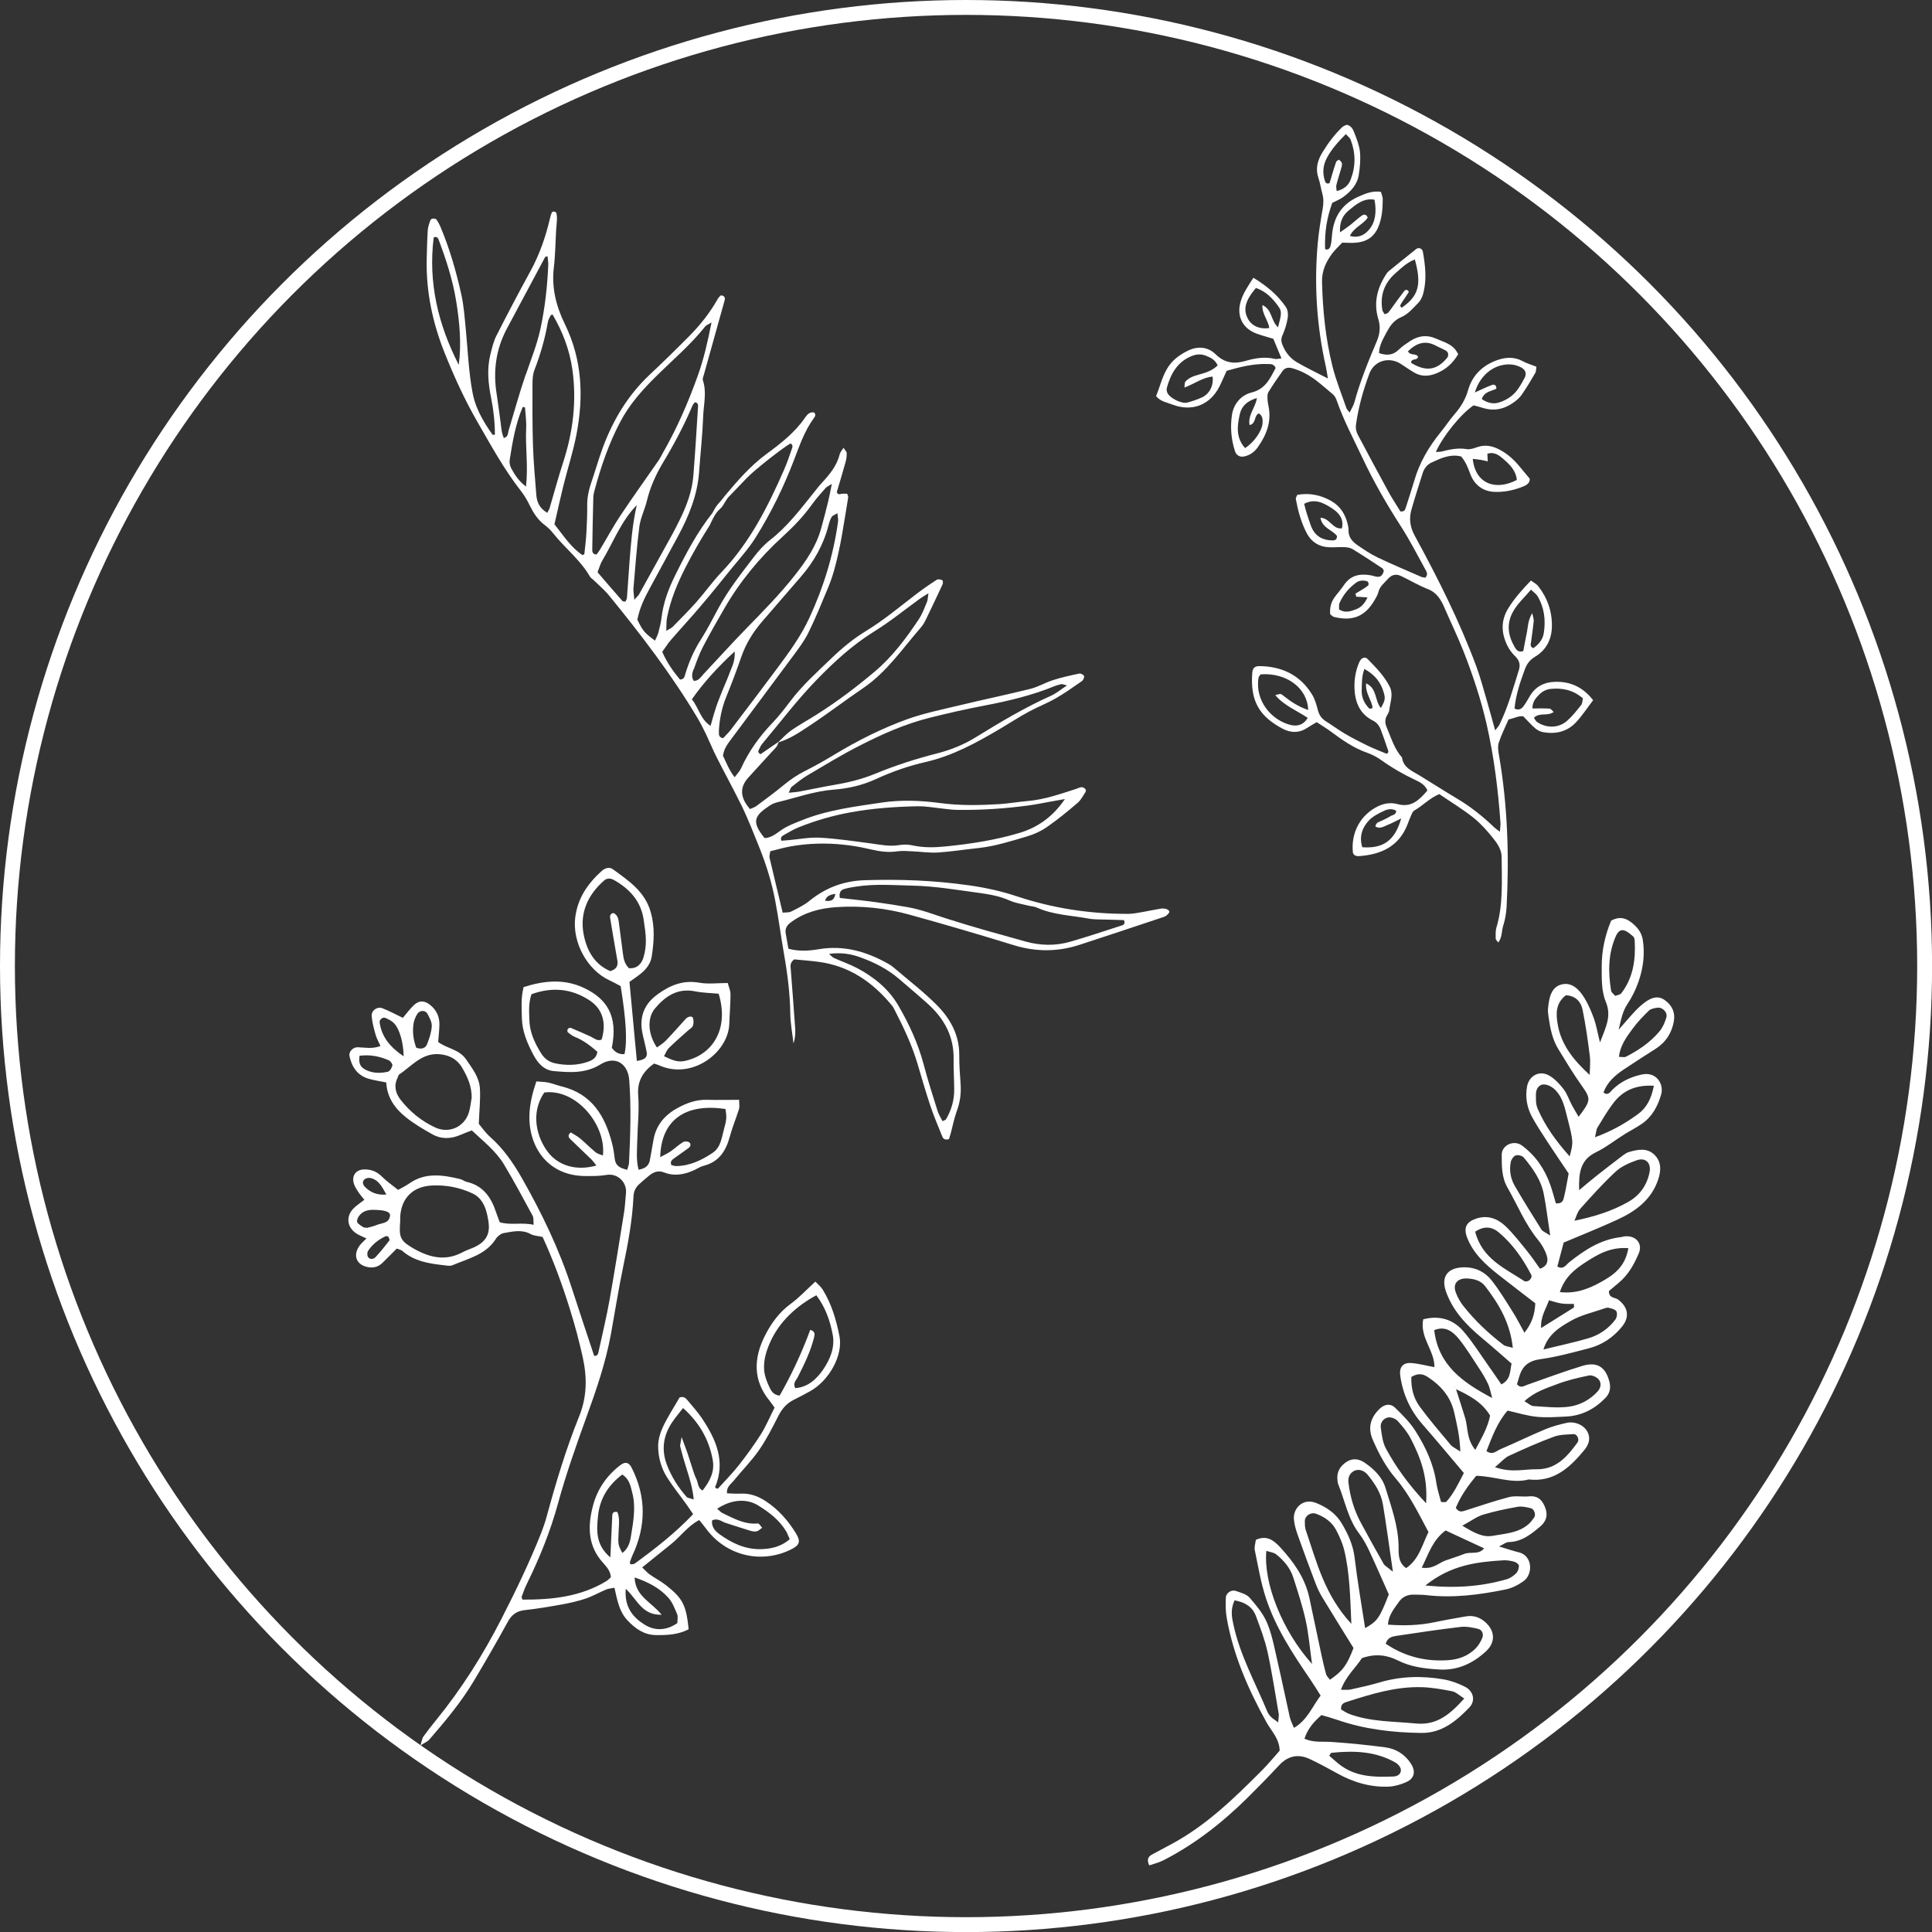
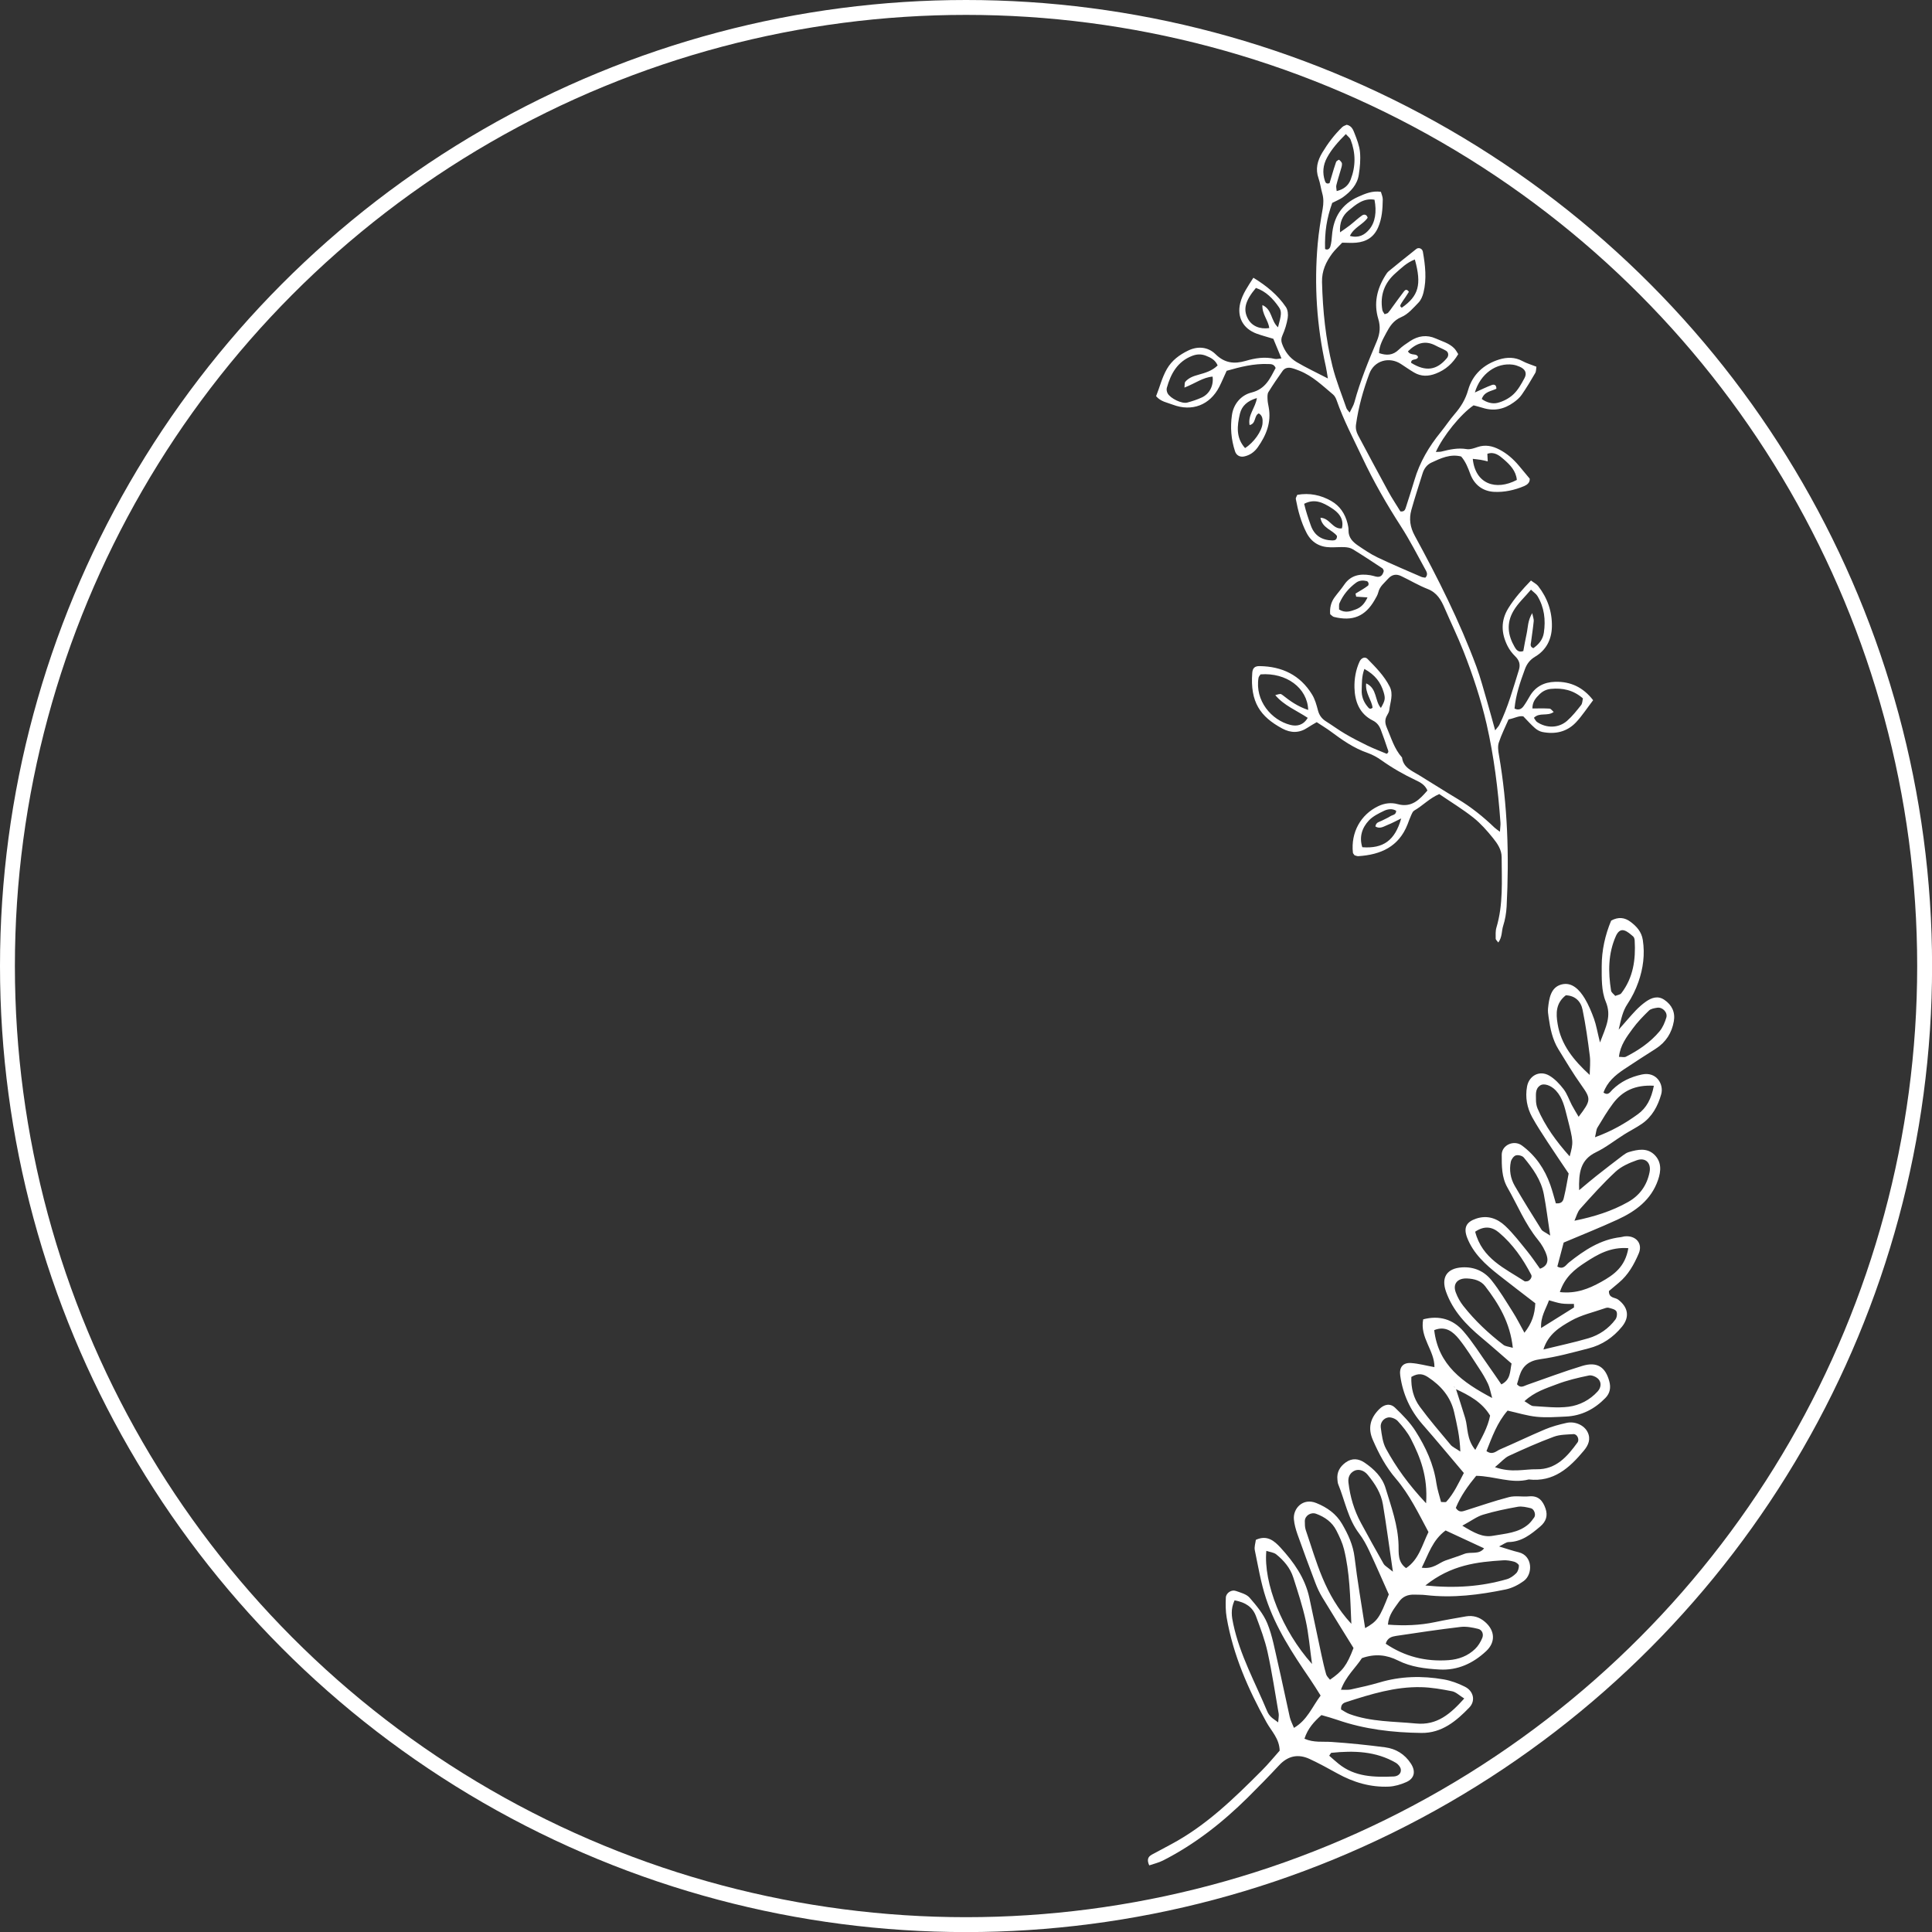
<svg xmlns="http://www.w3.org/2000/svg" id="_レイヤー_1" data-name="レイヤー 1" viewBox="0 0 259.53 259.53">
  <rect x="0" y="0" width="259.53" height="259.53" fill="#333333" stroke="none" />
  <defs>
    <style>
      .cls-1 {
        fill: #fff;
      }

      .cls-2 {
        fill: none;
        stroke: #fff;
        stroke-miterlimit: 10;
        stroke-width: 2px;
      }
    </style>
  </defs>
  <circle class="cls-2" cx="129.77" cy="129.77" r="128.77" />
  <path class="cls-1" d="M178.97,27.23c-.76,2.14-1.03,3.89-.97,6.22.4.21.64-.09.71-.35.14-.47.18-.98.22-1.48.19-2.42,1.29-4.2,3.55-5.2.93-.41,1.86-.82,3.02-.65.09.34.26.69.25,1.04-.02,1.27-.1,2.53-.62,3.73-.57,1.32-1.59,1.94-2.95,2.06-.63.06-1.26,0-1.88,0-.48.52-.96.94-1.34,1.45-.84,1.14-1.41,2.34-1.37,3.85.1,3.83.48,7.62,1.41,11.33.48,1.91,1.23,3.74,1.87,5.6.06.17.21.3.43.59.25-.53.52-.93.64-1.38.77-2.83,1.88-5.53,3.02-8.23.42-1.01.5-1.94.19-2.96-.63-2.09-.19-4.02.94-5.83.13-.21.27-.44.46-.59,1.23-1.01,2.46-2,3.71-2.99.32-.25.81-.05.88.38.32,1.82.53,3.66.08,5.48-.12.48-.33,1-.66,1.34-.71.73-1.42,1.58-2.31,1.95-1.07.45-1.56,1.25-2.03,2.13-.43.82-.94,1.65-.97,2.71,1.01.35,1.86.31,2.65-.46.45-.44.99-.8,1.52-1.15,1.08-.71,2.24-.89,3.45-.35.87.39,1.82.63,2.5,1.34.21.22.35.5.52.76-.74,1.25-1.69,2.1-3,2.61-1.03.4-1.99.41-2.93-.14-.6-.35-1.17-.76-1.76-1.14-1.56-1.03-3.59-.48-4.25,1.29-.82,2.2-1.46,4.46-1.79,6.81-.08.55.03,1,.27,1.46,1.35,2.52,2.68,5.05,4.06,7.56.51.94,1.12,1.83,1.63,2.68.57.07.64-.27.74-.56.39-1.21.78-2.42,1.14-3.63.71-2.42,1.96-4.53,3.54-6.47.64-.79,1.2-1.65,1.86-2.41.84-.97,1.46-1.97,1.82-3.25.59-2.07,2.1-3.45,4.17-4.09,1.04-.32,2.12-.34,3.14.22.55.3,1.16.47,1.86.75-.05.28-.02.61-.16.85-.57.99-1.16,1.97-1.81,2.91-.28.41-.68.75-1.09,1.04-1.26.91-2.64,1.21-4.15.73-.42-.13-.85-.24-1.23-.34-1.72,1.17-4.09,4.09-5.07,6.26.29-.02.53,0,.75-.05,1.11-.28,2.21-.53,3.39-.33.46.08,1-.12,1.47-.28,1.04-.35,1.99-.15,2.93.34,1.04.54,1.88,1.29,2.62,2.17.48.58.96,1.16,1.45,1.74.04.53-.33.81-.73.99-1.3.55-2.7.86-4.09.78-1.49-.09-2.62-.94-3.16-2.39-.31-.84-.62-1.66-1.23-2.36-1.47-.37-2.75.24-4.01.83-.58.27-.98.81-1.17,1.44-.51,1.64-1.05,3.27-1.51,4.92-.33,1.2-.17,2.3.46,3.46,3.1,5.69,6.02,11.48,8.28,17.58.57,1.54.98,3.15,1.45,4.73.35,1.2.67,2.4,1.07,3.83.29-.38.46-.54.56-.74,1.16-2.35,1.84-4.87,2.62-7.35.24-.76.06-1.33-.51-1.88-.4-.39-.76-.87-1.01-1.37-.85-1.7-.93-3.39.11-5.07.84-1.36,1.89-2.52,3.04-3.72.39.3.75.47.96.74,1.26,1.61,1.9,3.45,1.85,5.49-.04,1.69-.76,3.11-2.23,3.99-.72.43-1.13.97-1.4,1.71-.63,1.71-1.22,3.44-1.39,5.27.53.27.92.08,1.2-.3.3-.41.56-.85.81-1.29.76-1.35,1.96-1.96,3.44-2,2.1-.06,3.78.75,5.11,2.47-.81,1.06-1.47,2.08-2.28,2.95-1.22,1.31-2.81,1.66-4.54,1.32-.35-.07-.72-.28-.99-.52-.52-.45-.98-.97-1.57-1.58-.58-.12-1.19.26-1.98.41-.44,1.02-.96,2.04-1.31,3.11-.17.51-.08,1.14.02,1.69,1.17,6.74,1.38,13.52,1.03,20.34-.05.88-.2,1.77-.47,2.61-.22.69-.11,1.49-.65,2.22-.17-.24-.35-.38-.35-.51,0-.5-.04-1.03.1-1.5.93-3.11.71-6.29.7-9.46,0-1-.57-1.83-1.16-2.56-.79-.98-1.65-1.96-2.63-2.74-1.44-1.14-3.02-2.1-4.59-3.17-1.3.55-2.22,1.56-3.37,2.22-.19.11-.3.39-.4.61-.18.4-.33.82-.49,1.24-1.18,3.01-3.61,4.08-6.61,4.27-.18.01-.36-.08-.51-.12-.09-.14-.21-.24-.22-.35-.29-2.7,1.03-5.11,3.41-6.25.84-.4,1.73-.51,2.6-.27,1.9.52,2.94-.62,4-1.83-.33-.77-.96-1.1-1.58-1.39-1.61-.76-3.15-1.64-4.61-2.68-.56-.4-1.2-.75-1.85-.98-1.84-.63-3.39-1.72-4.92-2.86-.6-.45-1.26-.83-1.91-1.27-.46.27-.84.48-1.2.72-1.12.76-2.26.76-3.42.14-2.97-1.6-4.34-3.55-4.04-7.49.05-.65.35-.91.99-.9,3.01.04,5.44,1.2,7.04,3.81.39.63.6,1.39.79,2.12.17.66.51,1.13,1.08,1.49.86.54,1.68,1.15,2.55,1.66.98.58,2,1.1,3.03,1.6.85.41,1.74.75,2.58,1.1.37-.22.18-.47.11-.68-.28-.84-.57-1.68-.89-2.52-.2-.55-.52-.99-1.08-1.27-1.81-.9-2.42-2.57-2.47-4.4-.03-1.18.17-2.41.69-3.53.23-.49.73-.69,1.06-.35,1.11,1.13,2.23,2.26,2.97,3.7.55,1.07.07,2.12-.04,3.17-.03.24-.16.48-.29.7-.33.54-.3,1.06-.06,1.63.6,1.39,1.01,2.88,2.06,4.05.17,1.35,1.3,1.77,2.27,2.36,1.73,1.06,3.45,2.16,5.19,3.2,1.81,1.08,3.44,2.39,4.96,3.85.17.16.37.29.73.56.03-.56.1-.91.07-1.26-.32-4.44-.87-8.85-1.86-13.2-.77-3.35-1.86-6.61-3.11-9.8-.77-1.95-1.69-3.84-2.52-5.76-.48-1.12-1.03-2.1-2.29-2.59-1.23-.48-2.38-1.18-3.59-1.75-.64-.3-1.22-.19-1.72.37-.5.57-1.13,1.02-1.32,1.83-.09.36-.3.7-.49,1.03-1.26,2.2-2.96,2.9-5.47,2.27-.17-.04-.3-.21-.5-.36-.08-.83.1-1.61.6-2.29.41-.56.88-1.08,1.27-1.66.87-1.29,2.11-1.52,3.52-1.29.25.04.49.12.74.18.66.16.93-.21,1.07-.76-.06-.12-.09-.28-.18-.34-1.32-.87-2.64-1.75-3.99-2.57-.3-.19-.71-.26-1.07-.28-.63-.03-1.27.03-1.91.02-1.47-.01-2.58-.67-3.24-1.97-.73-1.42-1.14-2.96-1.43-4.52-.03-.16.12-.34.2-.56,1.64-.29,3.18.03,4.58.84,1.14.65,1.85,1.72,2.17,3.01.08.31.14.63.13.94-.01.95.56,1.53,1.26,2.01.84.57,1.69,1.15,2.6,1.59,1.95.93,3.94,1.77,5.92,2.63.17.07.36.08.54.11.45-.45.12-.87-.07-1.23-1.04-1.89-2.02-3.81-3.19-5.63-1.93-2.99-3.7-6.07-5.22-9.3-1.19-2.53-2.51-5-3.43-7.65-.1-.29-.26-.61-.49-.8-1.41-1.18-2.74-2.48-4.49-3.18-.35-.14-.71-.28-1.08-.37-.46-.11-.91-.02-1.2.38-.66.93-1.31,1.88-1.91,2.85-.15.24-.13.61-.12.92.01.38.09.76.16,1.13.37,2.02-.33,3.75-1.47,5.36-.46.65-1.07,1.08-1.85,1.24-.55.11-1.03-.16-1.2-.68-.53-1.6-.66-3.26-.42-4.89.21-1.48,1.22-2.67,2.62-3.02,1.91-.47,2.51-1.92,3.25-3.3-.22-.54-.63-.52-.99-.53-1.93-.08-3.77.39-5.59.91-.36.77-.65,1.48-.99,2.15-1.26,2.45-3.66,3.38-6.25,2.4-.75-.29-1.61-.4-2.24-1.14.49-1.21.78-2.48,1.45-3.65.68-1.18,1.7-1.91,2.82-2.46,1.28-.64,2.69-.55,3.73.48,1.21,1.19,2.5,1.33,4.02.89,1.29-.38,2.59-.59,3.94-.27.23.05.49-.03.88-.07-.39-.94-.74-1.79-1.09-2.63-.78-.24-1.52-.43-2.24-.69-1.82-.67-2.66-2.22-2.21-4.09.3-1.24,1.04-2.27,1.77-3.42,1.77,1.08,3.27,2.31,4.38,3.95.25.38.31.99.23,1.46-.13.8-.38,1.6-.71,2.34-.18.4-.18.73-.06,1.08.37,1.06,1.03,1.94,1.97,2.5,1.3.77,2.68,1.41,4.2,2.2-.11-.65-.18-1.14-.28-1.61-1.22-5.44-1.58-10.94-1.09-16.48.14-1.58.4-3.15.67-4.71.12-.71.14-1.38-.06-2.07-.19-.67-.27-1.37-.5-2.02-.44-1.25-.15-2.35.5-3.44.76-1.26,1.63-2.42,2.69-3.44.17-.16.43-.23.6-.31.68.15.86.68,1.04,1.13.32.82.66,1.68.74,2.54.09,1,0,2.04-.16,3.04-.2,1.34-1.09,2.27-2.14,3.03-.4.29-.89.47-1.46.77ZM175.73,95.37c-.09-2.96-2.95-5.05-6.4-4.78-.09.14-.24.29-.27.46-.5,3.07,1.73,5.69,4.28,6.33.87.22,1.74.05,2.33-.95-1.51-1-3.18-1.65-4.36-3.05.69-.2.71-.22,1.02.02.99.79,2.02,1.51,3.4,1.97ZM159.11,52.05c.05-.43.01-.64.1-.75.47-.56,1.12-.78,1.81-.97.9-.25,1.8-.51,2.55-1.24-.33-.76-.93-1.05-1.59-1.31-.64-.25-1.23-.21-1.85.03-1.97.77-2.86,2.4-3.39,4.3-.06.22,0,.52.11.73.38.69,1.91,1.43,2.63,1.24.67-.18,1.34-.4,1.97-.69,1.04-.49,1.6-1.6,1.44-2.8-1.29.1-2.33.91-3.77,1.47ZM205.82,82.34c.11.54.23.82.21,1.08-.09.94-.24,1.88-.36,2.82-.03.28-.2.62.31.83.71-.5,1.27-1.14,1.41-2.07.26-1.74.06-3.42-.87-4.95-.18-.29-.5-.49-.86-.84-.84,1.01-1.74,1.8-2.35,2.85-.98,1.67-.76,3.28.16,4.86.2.34.49.78,1.16.54.14-.75.27-1.55.45-2.35.18-.83.13-1.73.76-2.77ZM206.05,96.42c.14.19.24.43.41.56,1.28.87,2.91.85,4.05-.15.71-.62,1.3-1.38,1.89-2.12.17-.22.16-.58.24-.89-1.29-1.13-2.73-1.43-4.31-1.28-.6.06-1.1.31-1.52.72-.5.49-.96,1-.96,1.91.81,0,1.56-.03,2.31.02.17.01.33.26.55.45-.86.63-1.91,0-2.67.8ZM198.13,52.72c.89-.4,1.56-.74,2.27-1,.3-.11.63-.03.61.5-.67.34-1.61.36-1.96,1.38.63.46,1.41.69,2.11.52.77-.19,1.57-.61,2.14-1.15.63-.59,1.07-1.4,1.49-2.18.36-.67.1-1.2-.63-1.52-.29-.13-.6-.23-.91-.28-2.23-.31-4.39,1.21-5.13,3.74ZM190.05,34.86c-1.13.44-1.83,1.18-2.58,1.83-1.49,1.3-2.11,2.96-1.78,4.94.03.21.21.4.31.58.22-.09.37-.1.45-.18.21-.23.39-.49.57-.75.52-.71,1.04-1.44,1.58-2.14.15-.19.37-.37.66.06-.14.22-.3.48-.47.73-.17.26-.37.51-.53.79-.11.2-.31.43.05.61,2.25-1.57,2.69-3.08,1.75-6.47ZM179.55,25.67c.98-.24,1.58-.74,1.89-1.55.69-1.79.68-3.58-.01-5.36-.1-.26-.37-.44-.64-.75-1.03,1.03-1.9,2-2.53,3.17-.54,1-.64,2.04-.28,3.12.08.25.22.45.62.3.09-.31.2-.67.31-1.03.18-.6.35-1.21.57-1.81.05-.14.37-.32.4-.3.17.14.38.34.39.53.02.3-.11.61-.19.91-.19.67-.41,1.33-.57,2-.05.21.03.45.05.77ZM199.86,61.98c-.37-.08-.66-.17-.96-.21-.34-.06-.69-.08-1.06-.13.34,3.38,3.1,4.32,5.92,2.83-.11-1.22-.91-2.03-1.76-2.77-.61-.53-1.27-1.06-2.2-.74.02.3.03.6.05,1.02ZM188.23,109.94c-.8.39-1.28.66-1.78.85-.53.21-1.08.62-1.69.23.09-.59.53-.6.85-.77.39-.21.81-.37,1.17-.61.28-.18.77-.15.77-.73-.53-.32-1.12-.23-1.61,0-.73.35-1.51.73-2.05,1.3-.94,1-1.32,2.23-.89,3.6,2.8.21,4.39-.89,5.23-3.88ZM171.68,43.96c.45-1.67.53-2.11.11-2.71-.79-1.14-1.74-2.12-3.08-2.57-1.46,1.74-1.74,2.89-1.07,4.15.52.96,1.58,1.43,2.86,1.24-.11-1.02-.98-1.85-.92-3.09,1.34.6,1.1,2.07,2.1,2.99ZM177.39,69.55c1.26.05,1.62,1.58,2.87,1.43.33-1.35-.52-2.2-1.46-2.78-1.02-.64-2.18-1.28-3.61-.52.24,1.03.56,1.97.9,2.92.49,1.37,1.5,1.97,2.9,2,.34,0,.62-.1.61-.6-.59-.82-1.98-1.03-2.22-2.44ZM181.34,31.69c1.16.33,1.97-.13,2.58-.85.83-.97,1.03-2.4.72-4.01-1.48-.27-2.52.66-3.51,1.48-.78.65-1.21,1.58-1.12,2.9.55-.39.95-.65,1.33-.95.55-.43,1.05-.92,1.63-1.32.26-.18.62-.16.75.31-.61.91-1.83,1.28-2.38,2.43ZM169.1,55.53c-.67.29-.33,1.38-1.24,1.57-.26-1.36.81-2.36.98-3.63-1.28.38-2.03,1.06-2.28,2.11-.38,1.62-.56,3.22.69,4.61,1.17-.73,2.29-2.3,2.35-3.34.03-.49.02-1.02-.51-1.32ZM189.13,47.2c.39.66,1.15.18,1.36.76-.14.52-.95.12-.93.78,1.95,1.21,3.43,1.02,4.81-.64.26-.31.23-.78-.13-.99-.43-.26-.91-.43-1.35-.67-1.45-.78-2.63-.35-3.76.76ZM182.18,80.15c-.03-.14-.06-.28-.09-.41.31-.18.61-.36.91-.55.26-.16.53-.33.77-.52.07-.06.09-.24.06-.35-.03-.1-.13-.24-.22-.26-.5-.12-1-.11-1.44.21-.98.72-1.74,1.63-2.23,2.74-.11.25-.04.59-.06.86.83.52,1.55.25,2.25-.01.73-.27,1.2-.8,1.57-1.61-.59-.04-1.06-.07-1.53-.1ZM183.28,89.86c-.39,1.07-.32,1.96-.36,2.82-.04.86.25,1.61.8,2.26.14.17.31.43.66.13-.12-1.05-1.01-1.96-.86-3.27,1.51.69,1.13,2.36,1.98,3.3.57-1.01.62-1.25.37-2.11-.39-1.32-1.15-2.34-2.59-3.13Z" />
-   <path class="cls-1" d="M84.56,131.93c.33,3.54.66,7.07.99,10.59,1.08-.17,1.44-.48,1.32-1.18-.16-.91-.43-1.8-.6-2.71-.39-2.11.32-3.8,2.05-5.05,1.67-1.22,3.44-1.96,5.62-1.57,1.19.21,2.45.04,3.82.04.13.51.37,1.01.37,1.51,0,1.31-.12,2.62-.16,3.94-.11,3.88-4.99,7.6-9.42,5.61-.2-.09-.42-.15-.7-.24-1.46,1.07-2.27,2.32-2.12,4.28.16,1.99-.08,4-.12,6.01-.03,1.29-.18,2.59.17,3.97.87-.15,1.38-.51,1.52-1.29.17-.91.33-1.82.49-2.74.35-1.98,1.53-3.34,3.25-4.27,1.23-.67,2.52-1.14,3.97-1.09,1.38.04,2.76,0,4.28,0,0,.52.08.9-.01,1.22-.39,1.25-.9,2.46-1.24,3.72-.52,1.92-1.45,3.4-3.51,3.92-.44.11-.84.38-1.26.58-1.31.6-2.66.86-4.05.32-.75-.29-1.36-.1-1.94.36-.48.38-.95.79-1.41,1.21-.48.43-.74.97-.77,1.63-.15,3.18-.72,6.29-1.37,9.39-.63,3.02-1.11,6.07-1.66,9.11-.7,3.82-1.95,7.47-3.27,11.1-1.39,3.85-2.76,7.71-3.84,11.66-1.02,3.73-2.47,7.32-4.18,10.79-.27.55-.48,1.13-.69,1.71-.04.12.06.28.09.42,3.97.02,7.85-.38,11.33-2.52.19-.12.34-.3.55-.49-.04-.83-.59-1.42-1.08-1.97-2.05-2.28-2.04-4.93-1.32-7.64.59-2.23,1.85-4.07,3.71-5.47.63-.47,1.11-.36,1.48.37,1.99,3.92,1.95,7.87.09,11.82-.13.28-.22.57-.32.86-.02.06.03.14.07.3.19-.03.43,0,.57-.1,2.74-2,5.42-4.08,7.85-6.64-.35-.52-.63-.95-.94-1.37-.85-1.19-1.78-2.33-2.56-3.57-.8-1.26-1.19-2.72-1.2-4.19,0-.89.29-1.84.67-2.65.66-1.38,1.51-2.67,2.21-3.9.62-.19.87.14,1.11.43.64.78,1.32,1.52,1.88,2.35,1.91,2.84,3.23,5.83,1.78,9.28.12.11.16.18.22.19.07.01.17,0,.21-.05.93-1.03,1.91-2.02,2.77-3.11,1.05-1.34,2.05-2.72,2.96-4.15.69-1.1,1.2-2.33,1.83-3.57-.25-.35-.45-.66-.69-.95-2.24-2.75-2.11-5.72-.62-8.68.83-1.65,1.9-3.16,3.46-4.3,1.16-.85,2.16-1.93,3.33-3,.38.4.74.68.97,1.05,1.21,1.93,1.84,4.1,2.27,6.3.5,2.56-1.4,5.95-3.92,7.36-.74.42-1.5.8-2.26,1.19-.93.47-1.55,1.2-2.03,2.14-.8,1.58-1.61,3.18-2.62,4.63-1.01,1.45-2.28,2.72-3.4,4.1-.37.45-.97.81-.88,1.67.6.02,1.19.07,1.78.04,1.28-.06,2.36.31,3.45,1.03,1.73,1.15,3.02,2.64,4.07,4.37.61,1.02.44,1.51-.58,2.04-4.06,2.08-8.86.93-11.56-2.77-.26-.36-.56-.7-.89-1.12-1.56.82-2.5,2.2-3.74,3.2-1.26,1.02-2.52,2.03-3.92,3.16.39.37.67.71,1.01.95.69.49,1.46.88,2.12,1.39,2.33,1.82,2.77,2.7,3.11,5.97-1.38.73-2.91.81-4.44.78-1.56-.03-2.74-.87-3.79-1.99-1.12-1.19-1.36-2.73-1.74-4.37-.45.09-.81.12-1.13.25-.93.39-1.81.9-2.76,1.22-1.02.34-2.08.58-3.13.77-1.67.3-3.35.59-5.04.77-1.12.12-1.77.65-2.3,1.63-1.44,2.64-2.96,5.25-4.5,7.84-1.71,2.87-3.84,5.42-6.02,7.93-.21.25-.56.38-1.18.78.21-.67.24-.98.4-1.2.54-.75,1.12-1.48,1.7-2.2,3.43-4.21,6.3-8.76,8.78-13.6,1.94-3.79,3.78-7.61,5.35-11.57.28-.72.53-1.45.73-2.19,1.24-4.55,2.59-9.07,4.36-13.44,1.06-2.63,1.08-5.24.49-7.91-.48-2.19-1.06-4.36-1.73-6.49-1.03-3.32-2.23-6.58-3.67-9.71-.57-.13-1.14-.14-1.59-.38-1.2-.66-2.42-.35-3.62-.14-.4.07-.85.43-1.07.78-1.37,2.15-3.72,2.64-5.83,3.54-.33.14-.77.05-1.15,0-2.01-.22-3.99-.53-5.6-1.94-.16-.14-.41-.17-.73-.3-.64.64-1.27,1.3-1.93,1.93-.53.51-1.16.7-1.91.57-1.57-.28-2.11-1.57-1.15-2.9.22-.3.51-.54.92-.96-.45-.21-.78-.34-1.1-.51-1.52-.81-1.78-2.45-.56-3.6.39-.37.84-.66,1.38-1.08-.29-.36-.57-.68-.81-1.04-.22-.32-.42-.65-.56-1.01-.42-1.14.21-2.04,1.41-2.03.88,0,1.63.28,2.29.94.65.65,1.41,1.17,2.2,1.81.53-.3,1.02-.53,1.45-.83,2.18-1.56,4.53-1.19,6.9-.62.3.07.55.3.85.37,2.23.5,3.31,2.09,3.97,4.11.14.44.32.86.49,1.32,1.46.43,2.93-.02,4.55.34-.05-.54.02-.94-.14-1.22-1.25-2.31-2.49-4.63-3.84-6.88-1.09-1.81-2.76-3.1-4.33-4.58-.54.21-1.04.39-1.52.6-1.28.56-2.58.6-3.8-.09-1.21-.68-2.42-1.39-3.5-2.25-1.49-1.18-2.57-2.68-2.67-4.7-.91-.19-1.67-.29-2.4-.51-1.49-.45-2.23-1.58-2.54-3.03-.12-.59.46-1.21,1.11-1.19.98.03,1.96.26,3.05-.17-.25-.57-.52-1.04-.66-1.54-.23-.81-.45-1.64-.52-2.47-.06-.75.73-1.33,1.44-1.06.93.35,1.81.85,2.75,1.29.46-.54.91-1.16,1.45-1.68.73-.71,1.49-.67,2.27-.01.83.69,1.22,1.59,1.19,2.66-.02.76-.11,1.52-.17,2.27,1.22.91,2.82.98,3.74,2.32.84,1.23,1.78,2.41,1.87,3.92.09,1.44-.08,2.9-.15,4.75.35.41.87,1.19,1.55,1.79,1.77,1.57,3.08,3.48,4.23,5.49,2.68,4.71,5.03,9.58,6.7,14.75.99,3.06,2.01,6.11,3.02,9.15.51.03.54-.35.6-.61.51-2.34,1.07-4.67,1.49-7.03.69-3.88,1.3-7.77,1.93-11.66.13-.84.16-1.69.25-2.53.17-1.49-1.13-2.74-2.6-2.48-.91.16-1.85.15-2.77.15-5.36.02-7.87-4.25-7.58-8.56.09-1.37.43-2.73.91-4.15.58.05,1.11.05,1.62.16.6.12,1.18.37,1.78.51,4.06.99,5.85,3.98,6.79,7.71.17.67.27,1.37.35,2.05.12.95.76,1.23,1.67,1.44.1-.38.23-.65.24-.93.18-3.71.31-7.42.03-11.12-.17-2.26-1.91-3.32-3.86-2.11-2.03,1.26-4.14,1.09-6.28.9-1.37-.12-2.19-1.14-2.77-2.25-.79-1.5-1.46-3.07-1.51-4.83-.04-1.38-.14-2.76.23-4.2,2.76-.88,5.45-1.15,8.13.12,2.97,1.41,4.61,3.69,3.72,8.03.41.58.95.92,1.7.85.39-1.66.23-4.57-.51-9.13-.44-.23-.96-.53-1.51-.78-3-1.4-4.98-5.09-4.6-8.38.31-2.63,1.67-4.6,3.56-6.31.46-.41,1.05-.56,1.49-.24,2.12,1.54,4.32,2.99,5.1,5.77.57,2.01.44,3.98.13,5.97-.15.95-.73,1.7-1.48,2.3-.47.38-.98.72-1.54,1.12ZM53.76,164.05c-.16,2.08-.04,2.56,1.55,3.52,2.12,1.27,4.37,1.95,6.78.67.34-.18.69-.33,1.05-.46,2.82-1.04,2.73-2.67,2.32-4.54-.26-1.19-.76-2.36-2.02-2.94-1.71-.79-3.52-1.14-5.39-1.05-2.57.12-4.13,1.66-4.29,4.19-.01.23,0,.46,0,.62ZM71.39,133.56c-.41,1.26-.31,2.33-.28,3.4.03,1.68.71,3.13,1.57,4.52.42.69,1.03,1.16,1.81,1.34,1.53.34,3.07.32,4.55-.21.57-.2,1.1-.53,1.21-1.32-.92-.8-1.87-1.54-3.03-2-.34-.14-.65-.38-.94-.62-.08-.06-.08-.31-.02-.41.06-.11.28-.23.37-.2.92.38,1.83.78,2.73,1.19.47.22.87.65,1.46.4.67-2.23.14-4.11-1.61-5.26-2.41-1.58-4.99-1.85-7.8-.84ZM63.36,147.53c.04-1.56-.56-2.89-1.31-4.15-.67-1.13-1.75-1.67-3.06-1.77-2.34-.17-3.69,1.61-5.37,2.73-.11.07-.13.27-.2.41-.55,1.1-.3,2.1.41,3.01,1.25,1.59,2.8,2.85,4.64,3.7,1.81.84,3.83-.03,4.48-1.91.22-.64.27-1.34.4-2.01ZM109.67,173.99c-2.83,1.52-4.93,3.61-6.09,6.05-.6,1.27-1.04,2.61-.93,4.02.06.74.34,1.5.66,2.18.24.52.52,1.14,1.42,1.24,1.61-2.83,2.99-5.78,4.11-8.84.65.19.62.58.53.96-.46,1.89-1.31,3.62-2.18,5.35-.22.44-.73.84-.36,1.52,1.69-.12,2.85-1.21,3.71-2.44.96-1.39,1.66-3.03,1.31-4.8-.36-1.81-.94-3.57-2.18-5.22ZM84.48,130.06c1.09.09,1.7-.56,1.98-1.51.21-.73.31-1.52.3-2.28-.01-.92-.17-1.84-.3-2.76-.38-2.5-1.92-4.14-4.03-5.32-.44-.24-.9-.24-1.29.1-2.18,1.92-3.28,4.33-2.74,7.21.41,2.16,1.44,4.04,3.58,4.95.82-.24,1.08-.71.95-1.44-.33-1.9-.66-3.79-.97-5.7-.05-.32.05-.61.47-.66.64.33.66.96.74,1.56.17,1.3.34,2.6.51,3.9.09.69.22,1.37.79,1.93ZM89.22,141.89c1.63.81,2.19.83,3.38.47,3.11-.93,5.37-4.14,3.94-8.87-1.03-.1-2.11-.11-3.16-.32-2.37-.48-4.04.67-5.41,2.32-1.09,1.31-.9,3.52.28,5.22.41-.31.87-.58,1.22-.95.91-.94,1.77-1.94,2.65-2.9.32-.35.88-.41.97-.1.1.32.1.74-.02,1.05-.1.26-.43.42-.65.63-.86.77-1.74,1.52-2.56,2.33-.3.29-.45.74-.67,1.12ZM80.12,156.57c-.27-.33-.47-.62-.71-.86-.94-.91-1.9-1.8-2.83-2.72-.21-.21-.36-.52.1-.87.39.25.86.49,1.26.82.71.59,1.35,1.26,2.07,1.85.25.21.62.28.98.43.47-4.12-3.62-9.03-7.88-8.46-1.9,2.8-.99,6.04.47,7.97,1.45,1.91,3.92,2.59,6.55,1.83ZM88.69,155.44c.65-.35,1.06-.53,1.42-.79.57-.4,1.07-.88,1.66-1.24.2-.12.63-.09.82.05.28.21.17.56-.11.77-.62.46-1.26.88-1.88,1.34-.3.22-.64.44-.41.94.2.04.43.13.65.13,1.84-.02,3.44-.8,4.91-1.79,1.1-.74,1.2-2.09,1.53-3.27.12-.44.25-.9.28-1.35.03-.43-.06-.86-.1-1.25-5.4-.83-8.66,1.49-8.77,6.46ZM91.75,189.15c-.55.71-1.04,1.28-1.46,1.91-1.2,1.78-1.47,3.7-.7,5.72.61,1.59,1.51,3.02,2.64,4.3.15.17.49.18.96.34-.16-1.6-.58-2.9-.99-4.2-.3-.95-.58-1.91-.82-2.88-.06-.23.06-.5.18-1.3.39,1.07.6,1.61.79,2.16.2.58.37,1.17.57,1.76.2.58.35,1.19.63,1.73.25.49.16,1.21.83,1.53.99-1.27,1.65-2.53,1.36-4.11-.5-2.74-1.8-5.01-3.98-6.96ZM96.35,202.68c.31.26.46.45.65.55,1.52.72,3,1.59,4.8,1.42.17-.02.39.37.58.57-.23.17-.45.41-.71.48-.28.07-.62.01-.91-.08-1.1-.33-2.19-.7-3.29-1.05-.56-.18-1.05-.69-1.81-.33-.12.85.39,1.42,1,1.86,1.65,1.19,3.45,2.05,5.55,2,1.39-.03,2.7-.33,3.88-1.33-.2-.44-.32-.79-.51-1.11-.91-1.49-2.25-2.51-3.7-3.41-1.57-.98-3.59-.86-5.54.42ZM81.99,209.2c.09-2.13.17-3.89.26-5.64.02-.34.19-.56.69-.44.33.83.2,1.74.16,2.64-.08,1.73-.09,1.73.5,2.85.76-.54,1.02-1.38,1.14-2.15.32-1.97.71-3.96.19-5.95-.22-.85-.36-1.81-1.34-2.43-1.91,1.43-3.03,3.26-3.26,5.59-.19,1.91-.34,3.84,1.65,5.53ZM84.06,213.42c-.22,2.48.99,3.88,2.59,4.86,1.37.83,2.92.75,4.34-.25,0-.42.11-.85-.02-1.17-.32-.77-.63-1.6-1.17-2.21-1.17-1.32-2.7-2.12-4.55-2.75.08,2.53,2.25,3.3,3.63,5.01-2.66.09-3.28-2.07-4.82-3.48ZM55.92,140.74c.71.27,1.24.06,1.45-.47.31-.77.58-1.6.63-2.42.03-.55-.31-1.16-.59-1.68-.27-.5-1.04-.48-1.35.03-.23.38-.43.82-.5,1.25-.19,1.15-.03,2.27.36,3.3ZM54.22,141.89c-.02-1.86-.56-3.69-1.3-4.45-.3-.31-.74-.52-1.15-.7-.35-.16-.83.22-.77.61.27,1.94,1.38,3.29,3.22,4.55ZM48.3,141.83c-.18,1.03.16,1.57.86,1.9.94.46,1.95.46,2.94.24.27-.06.54-.53.61-.85.04-.18-.25-.58-.47-.68-1.21-.53-2.47-.8-3.94-.62ZM49.29,164.94c.31-.09.84-.18,1.33-.39.67-.28,1.63-.19,1.77-1.21.08-.55-.61-.79-2.15-.82-.82-.02-1.54.16-2.03.85-.16.23-.32.64-.21.83.16.29.54.46.83.67.05.04.15.02.45.06ZM52.13,166.1c-.14-.02-.23-.07-.29-.05-.98.44-1.81,1.09-2.4,1.99-.13.2-.13.63,0,.82.26.38.74.29,1,.02.67-.71,1.28-1.48,1.88-2.26.07-.09-.12-.37-.18-.53ZM51.9,160.47c-.53-.94-.97-1.94-2.1-2.22-.25-.06-.62,0-.82.16-.35.28-.25.72.02,1,.75.78,1.69,1.16,2.9,1.06Z" />
  <path class="cls-1" d="M201.41,207.75c1.09.33,1.84.59,2.6.77,1.89.46,1.93,2.93.69,3.85-.71.52-1.57.96-2.42,1.14-3.55.73-7.12,1.19-10.76.76-.5-.06-1.01-.04-1.51-.06-.86-.03-1.58.24-2.09.97-.62.89-1.37,1.72-1.48,3.06,2.2.17,4.27.1,6.34-.34,1.38-.29,2.77-.53,4.16-.77.95-.16,1.8.1,2.53.73,1.35,1.15,1.47,2.72.18,3.93-1.75,1.64-3.82,2.62-6.28,2.48-1.92-.11-3.82-.33-5.57-1.21-1.51-.76-3.06-.95-4.85-.32-.82,1.28-2.15,2.41-2.82,4.25.58-.01.96.04,1.32-.04,1.28-.28,2.56-.56,3.82-.93,2.86-.86,5.76-.93,8.68-.42.97.17,1.94.53,2.83.98,1.14.56,1.48,1.87.6,2.79-1.75,1.82-3.7,3.46-6.45,3.42-3.85-.05-7.64-.49-11.3-1.76-.66-.23-1.33-.41-2.12-.64-.98.88-1.83,1.78-2.28,3.18,1.27.55,2.46.35,3.64.43,2.4.16,4.81.41,7.19.72,1.45.19,2.65.92,3.47,2.19.68,1.04.48,2.01-.64,2.49-.72.32-1.53.56-2.31.6-2.47.11-4.77-.57-6.93-1.77-1.23-.68-2.47-1.36-3.74-1.95-1.55-.71-2.92-.41-4.1.87-1.37,1.47-2.78,2.91-4.21,4.33-3.39,3.35-7.1,6.27-11.36,8.44-.59.3-1.25.45-1.86.66-.35-.76-.16-1.16.34-1.44.88-.48,1.77-.95,2.65-1.42,4.68-2.51,8.43-6.17,12.13-9.88.85-.85,1.61-1.78,2.4-2.67-.03-1.61-1.11-2.62-1.78-3.83-2.45-4.43-4.47-9.02-5.34-14.05-.15-.88-.15-1.8-.11-2.69.03-.62.76-1.09,1.33-.89.65.23,1.44.43,1.86.91.91,1.05,1.86,2.18,2.38,3.45.68,1.66.99,3.47,1.4,5.23.57,2.45,1.07,4.92,1.62,7.37.11.46.34.9.56,1.44,1.79-1.05,2.42-2.79,3.58-4.34-.47-.74-.93-1.5-1.43-2.23-2.34-3.42-4.61-6.89-5.91-10.84-.69-2.09-1.05-4.3-1.5-6.46-.09-.45.09-.96.14-1.39,1.54-.71,2.51.18,3.3,1.03,1.78,1.94,3.3,4.07,3.88,6.73.55,2.56,1.08,5.12,1.63,7.68.19.88.39,1.77.64,2.64.08.26.33.48.51.71,1.7-1.17,2.27-1.93,3.16-4.26-1.37-2.22-2.81-4.52-4.21-6.83-.36-.6-.66-1.24-.91-1.9-.82-2.17-1.63-4.34-2.4-6.52-.23-.66-.43-1.35-.49-2.04-.13-1.43,1.19-2.93,3.02-2.18,1.46.59,2.66,1.45,3.45,2.8.81,1.39,1.48,2.82,1.68,4.48.38,3.18.93,6.35,1.42,9.52,1.65-.93,1.94-1.35,3.18-4.53-.89-1.98-1.72-3.92-2.62-5.83-.38-.82-.82-1.63-1.36-2.34-1.51-1.98-1.91-4.42-2.82-6.64-.07-.18-.08-.39-.1-.59-.11-1,.31-1.75,1.11-2.33.86-.62,1.75-.51,2.54.03,1.26.86,2.37,1.93,2.82,3.44.76,2.5,1.67,4.96,1.74,7.64.03,1.06-.14,2.26,1.01,3.09,1.72-1.15,2.14-3.07,3.01-4.85-1.33-2.47-2.53-5.01-4.39-7.18-1.33-1.55-2.27-3.32-3.08-5.18-.7-1.58-.36-2.93.84-4.13.67-.67,1.47-.85,2.14-.21,1.01.97,2.02,1.99,2.76,3.16,1.35,2.13,2.42,4.41,2.79,6.97.13.87.42,1.72.63,2.54.36-.01.63.06.71-.04,1.02-1.13,1.63-2.48,2.35-3.86-1.93-2.28-3.72-4.44-5.57-6.55-1.64-1.88-2.62-4.04-2.97-6.5-.17-1.15.35-1.8,1.47-1.72.99.07,1.96.34,3.12.55.03-2.23-1.99-3.97-1.51-6.42,2.14-.56,3.99-.03,5.4,1.6,1.25,1.44,2.26,3.08,3.37,4.64.57.8,1.12,1.62,1.73,2.5,1.27-.65,1.14-1.71,1.37-2.8-1.35-1.17-2.69-2.36-4.07-3.51-2.03-1.7-3.81-3.56-4.73-6.14-.68-1.91.1-3.14,2.13-3.27,1.65-.1,3.01.52,3.99,1.75,1.06,1.33,1.94,2.81,2.85,4.25.53.83.97,1.71,1.56,2.78,1-1.27,1.39-2.45,1.46-3.96-1.62-1.25-3.28-2.51-4.93-3.81-1.75-1.38-3.4-2.86-4.23-5.01-.51-1.35-.1-2.11,1.22-2.55,1.53-.51,2.84-.01,3.9.98,1.09,1.03,2.01,2.24,2.96,3.41.62.76,1.17,1.59,1.71,2.34,1.07-.37,1.11-1.14.9-1.79-.24-.75-.67-1.48-1.17-2.09-1.74-2.13-2.75-4.67-4.1-7.02-.79-1.38-.77-2.91-.77-4.41,0-1.3,1.63-2.03,2.7-1.25,1.84,1.35,3.08,3.17,3.83,5.31.3.84.51,1.71.74,2.47.98.08,1.02-.53,1.12-.95.24-.97.39-1.97.6-3.06-.94-1.41-1.91-2.81-2.84-4.24-.71-1.1-1.44-2.19-2.07-3.34-.69-1.27-.94-2.67-.68-4.1.27-1.47,1.67-2.22,2.97-1.48.75.43,1.4,1.13,1.94,1.83.48.63.74,1.43,1.11,2.14.27.51.58,1,.91,1.57,1.7-2.22,1.66-2.42.38-4.23-1.11-1.56-2.09-3.2-3.09-4.83-.81-1.31-1.11-2.8-1.32-4.3-.06-.4-.12-.81-.08-1.2.14-1.33.36-2.83,1.8-3.21,1.42-.38,2.44.73,3.14,1.89.51.85.9,1.79,1.24,2.73.3.84.44,1.73.8,3.17.82-2.15,1.58-3.55.77-5.5-.59-1.42-.54-3.15-.54-4.75,0-2.12.46-4.19,1.27-6.12.96-.53,1.82-.43,2.6.16.82.61,1.48,1.34,1.65,2.43.3,1.94.05,3.83-.59,5.65-.36,1.03-.86,2.05-1.47,2.96-.64.96-.84,1.98-1.18,3.45.96-1.09,1.6-1.85,2.27-2.56.41-.43.87-.84,1.36-1.19.78-.55,1.64-.86,2.52-.25,1,.68,1.47,1.67,1.26,2.87-.27,1.55-1.06,2.81-2.42,3.68-1.44.92-2.88,1.84-4.3,2.79-1.17.79-2.23,1.69-2.73,3.11.65.46.91-.11,1.2-.39,1.12-1.09,2.43-1.71,3.96-2.04,2-.43,2.97,1.36,2.59,2.67-.45,1.58-1.21,3-2.6,3.96-.74.51-1.56.92-2.33,1.4-1.28.8-2.47,1.76-3.82,2.41-2.11,1.02-2.34,2.74-2.27,5.1.95-.79,1.62-1.37,2.32-1.92,1.18-.93,2.37-1.85,3.57-2.76.24-.18.51-.36.79-.44,1.19-.35,2.43-.6,3.42.35.98.95.92,2.18.5,3.39-.92,2.69-3.02,4.22-5.46,5.34-2.37,1.09-4.79,2.05-7.22,3.08-.3,1.14-.58,2.19-.85,3.22.84.46,1.14-.21,1.56-.55,2.07-1.65,4.24-3.09,6.96-3.4.2-.02.39-.1.59-.11,1.45-.12,2.39.97,1.83,2.29-.63,1.48-1.41,2.89-2.69,3.95-.46.38-.91.77-1.32,1.11-.02.99.82.83,1.24,1.15,1.35,1.02,1.57,2.34.52,3.63-1.18,1.45-2.67,2.46-4.48,2.92-2.14.55-4.29,1.15-6.48,1.45-1.53.21-2.39.87-2.82,2.26-.12.38-.23.76-.33,1.11.49.59.92.23,1.36.08,2.47-.86,4.92-1.79,7.43-2.55,1.97-.59,3.09.14,3.61,2.07.23.84.1,1.61-.52,2.24-1.46,1.5-3.21,2.41-5.32,2.5-1.31.06-2.63.16-3.92.03-1.29-.13-2.55-.53-3.9-.83-1.41,1.61-2.09,3.56-2.84,5.44.82.58,1.3,0,1.8-.22,2.03-.87,4.03-1.84,6.07-2.7.92-.39,1.91-.65,2.89-.87,1.12-.25,2.36.3,2.82,1.23.47.93.12,1.76-.5,2.5-1.93,2.32-4.06,4.25-7.4,3.87-2.35.61-4.57-.45-7.06-.49-1.05,1.27-2.09,2.7-2.74,4.31.44.69.92.47,1.39.32,1.92-.6,3.81-1.27,5.76-1.77.85-.22,1.8-.01,2.69-.1,1.26-.12,1.85.59,2.21,1.63.34.97.07,1.76-.71,2.42-1.24,1.05-2.49,2.06-4.25,2.09-.32,0-.65.28-1.26.58ZM195.51,186.57c-.03-.07-.06-.15-.1-.22-.03-.05-.08-.07-.13-.11.1.1.2.2.29.31.42,1.32.86,2.64,1.26,3.97.38,1.29.15,2.77,1.35,4.25.87-1.65,1.67-2.98,1.99-4.61-1.08-1.81-2.84-2.74-4.67-3.59ZM196.69,228.16c-.66-.41-1.11-.87-1.63-.97-1.37-.27-2.78-.52-4.17-.55-3.47-.08-6.75.94-10.01,1.99-.34.11-.79.26-.73,1.01.31.17.7.45,1.13.61,2.88,1.06,5.92.98,8.92,1.27,2.87.28,4.64-1.3,6.5-3.36ZM181.53,218.12c-.16-3.74-.22-6.91-.99-10.02-.22-.87-.61-1.7-1.02-2.5-.57-1.13-1.55-1.82-2.72-2.25-.71-.26-1.51.25-1.52.98,0,.4,0,.82.12,1.19,1.46,4.25,2.5,8.69,6.12,12.6ZM165.84,214.98c-.56,1.22-.38,2.21-.17,3.18.88,4.15,2.94,7.84,4.55,11.71.11.27.29.54.5.75.24.24.54.42.98.75.04-.59.11-.88.07-1.16-.48-2.76-.89-5.53-1.49-8.26-.36-1.65-.97-3.25-1.56-4.84-.45-1.22-1.4-1.87-2.88-2.13ZM186.14,220.8c2.55,1.73,5.38,2.44,8.47,2.21,1.34-.1,2.57-.56,3.54-1.5.42-.4.75-.95.97-1.49.2-.5-.01-1.08-.56-1.21-.77-.19-1.59-.35-2.36-.26-2.89.34-5.76.77-8.63,1.2-.57.09-1.19.23-1.42,1.05ZM176.25,223.54c-.32-2.3-.46-4.1-.85-5.85-.43-1.95-1.06-3.87-1.67-5.78-.41-1.28-1.26-2.28-2.29-3.11-.34-.27-.86-.31-1.33-.47-.41,4.31,2.13,10.73,6.14,15.2ZM211.51,163.98c2.66-.54,5.03-1.29,7.19-2.51,1.55-.87,2.54-2.23,2.89-4.01.24-1.22-.52-2.02-1.72-1.6-1.02.36-2.09.83-2.86,1.55-1.68,1.56-3.21,3.27-4.74,4.98-.38.42-.52,1.05-.77,1.59ZM187.11,211.12c-.52-3.51-.88-6.28-1.34-9.03-.25-1.52-1.08-2.8-2.04-3.97-.53-.65-1.3-.83-1.87-.51-.6.34-.79.91-.72,1.54.22,1.91.76,3.73,1.68,5.43,1,1.85,2.02,3.69,3.06,5.52.13.22.41.36,1.23,1.03ZM203.22,181.06c-.36-3.39-1.89-5.91-3.72-8.29-.58-.75-1.48-.99-2.42-1.03-1.29-.06-1.96.72-1.52,1.88.24.65.59,1.28,1.02,1.82,1.56,1.98,3.39,3.69,5.38,5.22.26.2.66.22,1.27.4ZM191.57,201.93c.25-3.58-.77-6.15-2.04-8.64-.45-.88-1.1-1.67-1.77-2.4-.28-.31-.89-.55-1.29-.48-.62.11-1.07.69-.99,1.33.13.98.25,2.04.71,2.88,1.34,2.45,2.96,4.73,5.37,7.31ZM189.59,184.96c-.06,1.5.3,2.87,1.13,4,1.3,1.77,2.74,3.44,4.15,5.13.23.28.61.43,1.3.9-.07-2.06-.47-3.67-.83-5.28-.47-2.06-1.76-3.56-3.49-4.7-.59-.39-1.25-.65-2.25-.05ZM213.55,144.4c.01-.86.12-1.73.01-2.58-.26-2.07-.55-4.14-.97-6.18-.23-1.14-1.01-1.9-2.25-1.94-1.36,1.06-1.34,2.43-1.1,3.85.45,2.77,2.13,4.86,4.31,6.85ZM200.83,197.09c2.24.79,3.92.25,5.59.28,2.61.04,4.12-1.71,5.49-3.6.3-.41-.06-1.16-.55-1.12-.88.06-1.82.05-2.63.35-2.05.76-4.05,1.65-6.04,2.57-.58.27-1.02.82-1.87,1.52ZM200.45,187.81c-.23-.82-.32-1.4-.56-1.91-.34-.72-.75-1.41-1.19-2.07-.87-1.33-1.71-2.7-2.7-3.94-.8-.99-1.82-1.83-3.34-1.21.56,4.71,3.8,7.01,7.79,9.12ZM191.46,212.98c4.13.41,7.57.13,10.95-.84.46-.13.91-.45,1.26-.8.24-.24.37-.68.37-1.02,0-.19-.38-.46-.63-.53-.48-.13-.99-.22-1.48-.19-3.51.22-6.98.6-10.46,3.38ZM218.74,167.67c-2.41-.19-4.15.85-5.79,1.92-1.38.9-2.75,1.94-3.41,3.98,2.21.24,3.89-.45,5.55-1.37,1.7-.95,3.22-2.01,3.65-4.53ZM208.24,165.97c-.33-2.17-.53-3.86-.85-5.52-.36-1.93-1.48-3.49-2.7-4.96-.2-.24-.76-.38-1.07-.28-.29.09-.6.53-.67.86-.23,1.12-.04,2.23.52,3.21,1.15,1.99,2.38,3.95,3.6,5.9.14.22.47.33,1.16.79ZM210.86,155.33c.51-1.91.52-1.91-.35-5.31-.32-1.25-.58-2.54-1.51-3.53-.67-.71-1.62-1.02-2.12-.67-.69.48-.54,1.24-.55,1.91,0,.39.06.81.21,1.17,1.02,2.37,2.51,4.42,4.31,6.43ZM204.79,188.23c.53.3.85.63,1.18.65,1.58.09,3.19.29,4.75.09,1.47-.19,2.86-.91,3.9-2.06.43-.47.55-1.15.11-1.64-.28-.31-.89-.58-1.28-.5-1.46.3-2.93.65-4.32,1.18-1.45.55-2.99,1.02-4.34,2.27ZM207.32,181.28c2.02-.5,4.06-.92,6.06-1.51,1.45-.43,2.71-1.29,3.63-2.53.2-.27.27-.83.12-1.09-.16-.27-.65-.37-1.02-.47-.17-.05-.4.01-.58.08-1.51.53-3.12.88-4.49,1.66-1.5.85-3.07,1.79-3.71,3.86ZM198.16,165.45c.94,3.66,4.02,4.94,6.65,6.67.07.04.19,0,.29,0,.36,0,.77-.54.6-.86-1.11-2.15-2.48-4.12-4.34-5.69-.91-.77-1.96-.95-3.2-.11ZM222.17,145.85c-2.51-.14-4.21.69-5.48,2.37-.78,1.03-1.43,2.15-2.1,3.25-.17.28-.17.65-.33,1.3,2.3-.84,4.08-1.88,5.75-3.09,1.16-.84,1.82-2.05,2.16-3.84ZM196.44,204.95c1.64.99,2.76,1.61,4.14,1.35,1.66-.3,3.4-.37,4.76-1.56.29-.26.53-.59.76-.91.25-.37-.01-1.13-.47-1.23-.57-.13-1.19-.29-1.75-.19-1.57.28-3.13.6-4.65,1.06-.82.24-1.54.8-2.78,1.47ZM216.99,133.78c.29-.12.65-.16.8-.35,1.61-2.1,1.95-4.53,1.8-7.08-.01-.19-.07-.44-.2-.55-.37-.31-.75-.67-1.19-.81-.56-.18-.91.26-1.13.74-1.06,2.38-1.05,4.85-.65,7.35.04.25.35.45.57.71ZM178.56,235.85c.41.36.82.73,1.25,1.08,2.19,1.78,4.79,1.82,7.41,1.71.51-.02,1.02-.34.96-.93-.03-.32-.35-.71-.64-.89-2.71-1.59-5.67-1.67-8.69-1.36-.07,0-.12.15-.29.38ZM190.98,210.59c1.55.23,2.27-.63,3.18-.96.84-.3,1.71-.56,2.54-.89.84-.34,1.97.16,2.66-.75-1.83-.85-3.52-1.64-5.17-2.4-1.76,1.3-2.28,3.15-3.21,5.01ZM217.47,141.97c.41,0,.73.09.95-.02,1.7-.87,3.28-1.94,4.51-3.41.43-.51.71-1.19.91-1.84.21-.69-.5-1.44-1.22-1.33-.38.06-.85.13-1.11.38-.78.76-1.55,1.55-2.19,2.43-.81,1.11-1.67,2.23-1.84,3.78ZM211.44,175.65c0-.16,0-.33-.01-.49-.56-.01-1.12.02-1.67-.06-.55-.08-1.08-.27-1.68-.43-.44,1.24-1.14,2.18-1.06,3.73,1.65-1.03,3.03-1.9,4.41-2.76Z" />
-   <path class="cls-1" d="M156.15,122.02c-.87.14-1.73.33-2.59.48-.66.11-1.34.26-2,.26-5.1.02-10.1-.74-14.94-2.35-2.13-.71-4.29-1.18-6.51-1.49-4.64-.66-9.28-.83-13.96-.68-2.83.09-5.26,1.02-7.44,2.79-.72.59-1.59,1-2.43,1.42-.32.16-.74.1-1.14.15-.61-2.55-1.2-4.97-1.77-7.41-.05-.23.06-.51.1-.84.96-.23,1.86-.5,2.78-.66,3.65-.64,7.28-.42,10.87.44,1.13.27,2.25.4,3.42.23.66-.09,1.35-.04,2.02,0,1.15.05,2.3.23,3.43.16,1.82-.12,3.63-.41,5.44-.6,2.23-.24,4.36-.92,6.49-1.55.96-.28,1.92-.72,2.73-1.28,1.44-1,2.8-2.12,4.13-3.26.44-.38.72-.96,1.05-1.46.06-.09.04-.31-.03-.38-.13-.13-.33-.26-.5-.25-.26.02-.51.16-.76.24-2.12.68-4.23,1.43-6.48,1.62-1.28.11-2.55.34-3.83.42-2.63.16-5.26.21-7.9-.14-2.62-.35-5.28-.46-7.9-.07-3.67.55-7.37,1-10.85,2.43-.88.36-1.75.67-2.55,1.21-.71.48-1.39,1.1-2.32,1.13-1.81-2.21-1.38-2.99.67-4.36.33-.22.73-.38,1.12-.47,2.49-.6,4.91-1.48,7.51-1.68,1.95-.15,3.84-.58,5.67-1.42,2.14-.99,4.38-1.77,6.71-2.3,3.6-.83,6.81-2.59,9.95-4.45,1.28-.76,2.53-1.57,3.83-2.28,1.19-.65,2.46-1.13,3.63-1.8,1.23-.7,2.39-1.53,3.55-2.34.17-.12.33-.49.27-.67-.06-.17-.44-.37-.63-.33-1.19.25-2.38.51-3.53.88-1.03.32-1.99.91-3.03,1.17-3.21.8-6.46,1.47-9.68,2.25-2.3.55-4.63,1.03-6.85,1.82-3.43,1.24-6.7,2.88-9.83,4.78-1.27.77-2.57,1.5-3.9,2.17-1.04.52-1.97,1.15-2.87,1.89-1.2.99-2.45,1.91-3.7,2.84-.25.18-.57.27-.86.4-.2-.26-.32-.41-.44-.57-.88-1.29-.83-2.51.25-3.68,1.06-1.14,2.08-2.31,3.14-3.44.36-.39.77-.72.88-1.27,1.5-.44,2.78-1.31,4.05-2.15,2.49-1.63,4.85-3.45,7.31-5.12,3.2-2.17,5.32-5.35,7.8-8.19.31-.35.53-.79.73-1.21.74-1.52,1.46-3.05,2.17-4.58.07-.15.03-.5-.05-.53-.22-.09-.56-.17-.72-.07-.91.58-1.8,1.2-2.66,1.85-2.26,1.72-4.43,3.56-6.86,5.04-1.69,1.03-3.2,2.27-4.61,3.63-1.95,1.88-3.97,3.68-5.61,5.86-.73.97-1.48,1.94-2.32,2.82-1.75,1.82-3.21,3.83-4.25,6.14-.18.4-.52.73-.86,1.2-.78-.99-1.13-2-1.57-2.89.13-1.01.71-1.69,1.23-2.4,2.7-3.64,5.42-7.26,8.12-10.91.76-1.03,1.56-2.07,2.12-3.21.99-2,1.82-4.07,2.68-6.13.31-.75.57-1.52.79-2.3.9-3.2,1.33-6.49,1.88-9.75.02-.12-.06-.25-.13-.49-.22,0-.48-.03-.73,0-.26.05-.51.18-.67-.22.39-1.33.8-2.68,1.18-4.05.11-.38.16-.8.15-1.19,0-.2-.23-.39-.43-.72-.24.39-.44.6-.5.84-.38,1.57-1.37,2.76-2.44,3.91-.37.39-.69.83-1.03,1.25-1.82,2.26-3.57,4.59-5.9,6.4-.84.66-1.58,1.49-2.23,2.35-1.68,2.2-3.4,4.38-4.72,6.83-.77,1.43-1.5,2.88-2.38,4.25-.92,1.44-1.57,2.97-2.06,4.59-.09.28-.12.69-.7.72-.91-1.08-1.75-2.27-2.39-3.72.39-.54.74-1.12,1.18-1.62,1.33-1.54,2.71-3.02,4.02-4.57,1.36-1.6,2.68-3.23,3.99-4.86,1.15-1.42,2.4-2.78,3.36-4.32,2.05-3.27,3.74-6.73,5.13-10.35.75-1.95,1.42-3.95,2.68-5.67.14-.19.33-.45.06-.76-.62-.15-.97.3-1.26.72-1.37,1.99-3.26,3.45-5.15,4.84-2.21,1.63-3.96,3.67-5.7,5.75-.04.05-.08.11-.11.17-.03.02-.06.04-.08.08-.29.4-.67.73-.93,1.14-.16.25-.31.52-.44.78,0,0,0,0,0,0-2.03,2.56-3.55,5.43-4.99,8.34-.91,1.83-1.62,3.71-1.86,5.76-.08.67-.25,1.33-.42,1.98-.1.36-.29.7-.45,1.08-1.42-1.05-1.62-1.28-2.37-2.81.27-1.45.89-2.8,1.6-4.1,1.28-2.38,2.59-4.75,3.87-7.14,1.45-2.7,2.6-5.5,2.82-8.61.18-2.5.46-4.99.55-7.48.06-1.6.5-3.22-.04-4.83-.07-.22.07-.53.14-.78.93-3.32,1.86-6.63,2.78-9.95.1-.37-.02-.66-.51-.68-.12.13-.29.26-.38.43-1.04,1.84-2.33,3.49-3.81,4.99-1.76,1.78-3.55,3.53-5.37,5.24-2.92,2.75-4.92,6.08-6.3,9.81-.58,1.59-1.04,3.22-1.59,4.82-.33.97-.51,1.95-.5,2.98.01,1.22-.04,2.44-.11,3.65-.05.94-.17,1.87-.27,2.81,0,.04-.1.07-.24.17-1.57-1.04-2.57-2.64-3.78-4.15.4-1.73.77-3.44,1.19-5.14.57-2.3,1.31-4.56,1.76-6.88.99-5.09.79-10.07-1.54-14.85-1.17-2.38-1.82-4.91-1.49-7.63.2-1.67.21-3.37.31-5.06.03-.47.09-.94.11-1.42.01-.27-.02-.54-.07-.8-.02-.09-.17-.21-.28-.22-.11-.02-.31.03-.34.11-.11.24-.18.5-.24.75-.58,2.52-1.42,4.93-2.67,7.2-1.56,2.85-3.07,5.72-4.54,8.62-.39.77-.59,1.65-.8,2.49-.49,1.95-.3,3.9.09,5.84.33,1.64.51,3.29.51,4.96-.19,0-.29.03-.31,0-.31-.44-.62-.87-.9-1.33-.81-1.33-1.48-2.68-1.78-4.26-.55-2.87-.64-5.78-.93-8.67-.15-1.55-.26-3.11-.6-4.62-.69-3.1-1.57-6.15-2.81-9.09-.13-.31-.3-.6-.48-.88-.18-.27-.75-.25-.86.05-.16.44-.32.89-.35,1.35-.08,1.28-.11,2.57-.14,3.85-.1,4.4.8,8.6,2.43,12.67,1.26,3.14,2.66,6.21,4.35,9.15,1.86,3.22,3.63,6.48,5.94,9.42.45.58.82,1.24,1.14,1.9.49.98,1.05,1.87,1.94,2.55.43.32.83.7,1.16,1.12,1.59,2.01,3.68,3.6,4.98,5.87.1.17.3.27.44.41.72.71,1.51,1.36,2.14,2.14,4.28,5.24,8.39,10.61,11.86,16.43.41.69.78,1.42,1.13,2.15.49,1.03.92,2.09,1.43,3.1,1.09,2.16,2.26,4.29,3.33,6.46.92,1.88,1.67,3.83,2.45,5.77.91,2.28,1.62,4.58,2.08,6.97.47,2.45.79,4.93,1.22,7.39.46,2.6.78,5.21.82,7.86.02,1.34.28,2.67.43,4,.23-.67.27-1.34.23-1.99-.18-2.63-.39-5.26-.59-7.89-.04-.47-.16-.95.46-1.4,1,.1,2.14.18,3.27.33,4.12.54,7.28,2.73,9.86,5.87.17.21.29.46.41.7,1.18,2.29,2.27,4.61,3.01,7.09.56,1.88,1.1,3.77,1.72,5.63.47,1.41,1.06,2.78,1.61,4.16.14.35.41.52.91.36.07-.25.17-.56.26-.87.26-.98.45-1.98.8-2.93.44-1.17.58-2.35.5-3.58-.09-1.28-.19-2.57-.18-3.85.03-2.77-1.23-5-3.08-6.84-1.82-1.81-3.87-3.38-5.82-5.05-.2-.17-.44-.32-.68-.45-2.9-1.64-5.95-2.51-9.33-1.93-1.31.22-2.66.3-4.04-.07-.13-.73-.24-1.39-.36-2.04-.12-.68.16-1.13.72-1.53,1.82-1.34,3.89-1.87,6.08-2.02,3.34-.22,6.64.13,9.85,1.02,4.69,1.29,9.36,2.67,14.01,4.1,2.95.9,5.86.9,8.78-.05,3.79-1.24,7.58-2.49,11.36-3.76.28-.09.57-.34.71-.6.14-.26-.42-.59-.92-.51ZM105.38,112.12c.64-.36,1.29-.74,1.97-1.01,2.26-.9,4.57-1.57,6.98-2,2.94-.53,5.89-.74,8.86-.8,1.2-.03,2.41.21,3.61.33.53.05,1.07.14,1.6.15,3.31.06,6.61-.16,9.89-.61.93-.13,1.86-.32,2.79-.49.66-.12,1.31-.23,1.97-.35-1.54,2.27-3.53,3.77-6.05,4.53-3.25.98-6.58,1.49-9.94,1.83-1.48.15-2.96.19-4.44-.13-.58-.13-1.22-.15-1.81-.05-1.3.22-2.55-.05-3.82-.22-2.27-.3-4.55-.64-6.83-.77-1.4-.08-2.82.21-4.23.33-.33.03-.66.05-.97.08-.19-.52.16-.66.42-.81ZM106.33,105.71c.69-.54,1.38-1.11,2.13-1.55,2.27-1.34,4.52-2.72,6.87-3.92,3.07-1.58,6.22-2.99,9.59-3.83,2.43-.61,4.87-1.16,7.33-1.63,3.2-.61,6.35-1.36,9.37-2.59.31-.13.64-.21.97-.29.11-.02.25.05.74.18-.88.58-1.46,1.07-2.12,1.37-3.53,1.58-6.84,3.56-10.12,5.58-1.63,1.01-3.38,1.71-5.22,2.18-2.82.72-5.59,1.61-8.28,2.72-1.7.7-3.46,1.15-5.27,1.46-1.66.28-3.31.64-4.97.95-.39.07-.79.09-1.4.15.19-.39.24-.66.4-.79ZM101.99,100.62c.11-.24.23-.5.4-.7,2.38-2.84,4.63-5.81,7.2-8.48,2.38-2.46,4.91-4.8,7.87-6.63,2.12-1.31,4.06-2.9,6.08-4.36.31-.23.65-.42,1.18-.75-.09.54-.08.89-.2,1.17-.34.81-.64,1.65-1.13,2.37-1.69,2.53-3.51,4.97-5.84,6.94-2.47,2.09-5.06,4.04-7.8,5.78-1.14.72-2.32,1.37-3.43,2.13-.63.44-1.16,1.03-1.73,1.56-.82.56-1.64,1.12-2.42,1.66-.44-.21-.3-.46-.19-.69ZM89.6,82.99c.46-2.4,1.4-4.64,2.51-6.81.98-1.93,2.07-3.79,3.23-5.62.29-.62.58-1.27,1-1.8.24-.29.56-.52.76-.83.21-.32.39-.66.61-.98.02-.03.05-.05.07-.07,0,0,0,0-.01-.01.86-.9,1.71-1.79,2.57-2.68,1.03-1.07,4.78-4.02,5.85-4.62.42.22.24.57.14.85-.31.89-.61,1.79-.99,2.65-2.17,4.96-4.59,9.77-8.38,13.75-1.21,1.27-2.23,2.71-3.39,4.03-1.03,1.16-2.13,2.26-3.21,3.36-.17.17-.42.27-.86.53.04-.74,0-1.26.1-1.75ZM61.62,49c-2.76-5.39-4.12-11.04-3.36-17.1.34-.15.54-.02.65.27,1.03,2.72,1.92,5.48,2.38,8.35.45,2.79.71,5.61.34,8.47ZM70.66,65.36c-1.06-.8-1.52-1.63-1.98-2.44-.18-.33-.27-.79-.21-1.16.38-2.4.78-4.79,1.73-7.05.01-.03.11-.02.17-.04.05.03.16.06.16.09.06.94.2,1.88.15,2.82-.12,2.48.29,4.97-.02,7.78ZM70.62,50.31c-.85,2.48-1.54,5.02-2.3,7.53-.11.37-.03.84-.64,1-.33-.72-.35-1.52-.46-2.29-.17-1.2-.31-2.41-.5-3.6-.5-3.09-.11-6.04,1.38-8.82,1.72-3.2,3.42-6.42,5.14-9.62.02-.04.11-.03.31-.08.04.39.11.76.1,1.13-.12,2.9-.44,5.76-1.05,8.61-.46,2.13-1.27,4.1-1.96,6.14ZM73.86,68.19c-.05.18-.17.35-.34.7-1.06-.62-1.41-1.46-1.48-2.45-.16-2.16-.37-4.31-.44-6.47-.09-2.77-.08-5.54-.07-8.31,0-.66.03-1.38.27-1.98.81-2.09,1.42-4.22,1.8-6.43.05-.31.24-.6.38-.9.02-.04.12-.05.25-.1,1.33,2.28,2.27,4.69,2.65,7.33.62,4.31.09,8.48-1.25,12.59-.65,1.99-1.18,4.01-1.78,6.02ZM79.56,73.77c.03-2.29.08-4.59.14-6.88,0-.33.07-.67.16-1,.86-3.2,1.93-6.33,3.48-9.26,1.21-2.29,2.91-4.21,4.74-6.02,2.25-2.23,4.69-4.28,6.67-6.78.11-.14.33-.21.83-.51-.53,2.67-1.06,4.97-1.86,7.19-1.28,3.56-2.78,7.03-4.67,10.32-.2.35-.37.72-.6,1.05-1.69,2.44-3.42,4.85-5.07,7.32-1.01,1.51-1.87,3.12-2.81,4.68-.13.22-.31.43-.44.61-.55-.03-.58-.4-.57-.72ZM84.22,80.29c-.01.18-.13.35-.2.53-.16-.03-.34,0-.4-.08-1.11-1.26-2.2-2.53-3.35-3.87.22-.55.35-1.08.61-1.52,1.51-2.51,2.53-5.32,4.66-7.5-.6,2.6-.79,5.2-.99,7.81-.12,1.54-.21,3.09-.33,4.63ZM85.1,78.98c.24-2.76.43-5.52.79-8.26.16-1.19.74-2.31,1.02-3.49.45-1.86,1.23-3.55,2.21-5.18,1.46-2.43,2.79-4.93,3.89-7.54.07-.18.22-.32.32-.47.4.03.46.31.44.57-.2,3.1-.38,6.19-.63,9.29-.17,2.11-.91,4.07-1.84,5.95-.3.6-.6,1.21-.92,1.8-1.5,2.72-3,5.43-4.51,8.15-.09.17-.25.3-.66.77-.06-.82-.15-1.21-.12-1.59ZM93.19,89.93c.36-1.02.73-2.04,1.22-3,.9-1.74,1.88-3.44,2.86-5.14,2.11-3.66,4.76-6.88,7.88-9.72,1.45-1.32,2.8-2.73,3.95-4.34.55-.77,1.19-1.47,1.81-2.18.12-.14.32-.21.83-.55-.21,1.02-.32,1.68-.48,2.32-.31,1.25-.62,2.49-.97,3.72-.65,2.33-1.98,4.28-3.45,6.15-2.04,2.61-4.37,4.96-6.68,7.33-1.93,1.98-3.78,4.04-5.68,6.06-.35.38-.63.9-1.28.88-.37-.51-.21-1.06-.04-1.54ZM96.16,95.11c-.26.75-.45,1.52-.71,2.4-1.37-.89-1.54-2.36-2.51-3.57,1.68-2.38,3.51-4.36,5.75-6.43.09,1.32-.39,2.09-.68,2.89-.27.76-.62,1.5-.92,2.25-.32.82-.66,1.63-.94,2.46ZM96.56,98.34c.07-1.63.38-3.21,1-4.73.71-1.75,1.38-3.52,2-5.31.62-1.81,1.6-3.4,2.84-4.83,1.72-1.99,3.44-3.99,5.17-5.98,1.76-2.02,3.04-4.29,3.72-6.9.1-.39.22-.79.42-1.13.11-.2.41-.29.78-.52.04.49.13.81.09,1.11-.62,4.52-1.94,8.81-3.86,12.96-1.15,2.48-2.74,4.65-4.35,6.81-2.06,2.77-4.14,5.51-6.23,8.25-.32.41-.71.77-1.01,1.1-.6-.12-.57-.53-.55-.82ZM115.67,128.64c1.85.67,3.59,1.56,5.1,2.86,1.33,1.15,2.68,2.27,3.98,3.45,2.13,1.96,3.4,4.33,3.35,7.31-.02,1.35.07,2.7.08,4.05.02,1.45-.37,2.8-1.1,4.05-.05.09-.22.12-.47.25-.23-.46-.51-.89-.66-1.37-.65-2.06-1.31-4.12-1.86-6.21-.75-2.83-1.96-5.47-3.43-7.98-1.29-2.2-3.24-3.79-5.48-4.98-1.01-.54-2.1-.91-3.15-1.38-.17-.07-.29-.23-.67-.55,1.7-.23,3.02.02,4.3.49ZM110.83,121c.2-.65.65-.81,1.39-.93-.18.99-.71,1-1.39.93ZM150.72,124.31c-2.31.74-4.61,1.52-6.95,2.19-1.99.58-4.02.53-6-.02-3.51-.98-7.03-1.94-10.5-3.05-1.74-.55-3.43-1.22-5.23-1.55-1.46-.26-2.93-.49-4.39-.69-1.6-.22-3.2-.38-4.84-.57-.12-.72.13-1.05.54-1.18.51-.16,1.05-.25,1.58-.33,2.55-.41,5.11-.2,7.67-.14,2.92.06,5.78.55,8.66.94,1.47.2,2.93.42,4.32,1.04.79.36,1.68.48,2.53.7.39.1.82.1,1.18.27,2.2.99,4.6,1.04,6.91,1.47.79.15,1.61.11,2.42.14.8.03,1.61.05,2.36.07.18.42.03.62-.25.71Z" />
</svg>